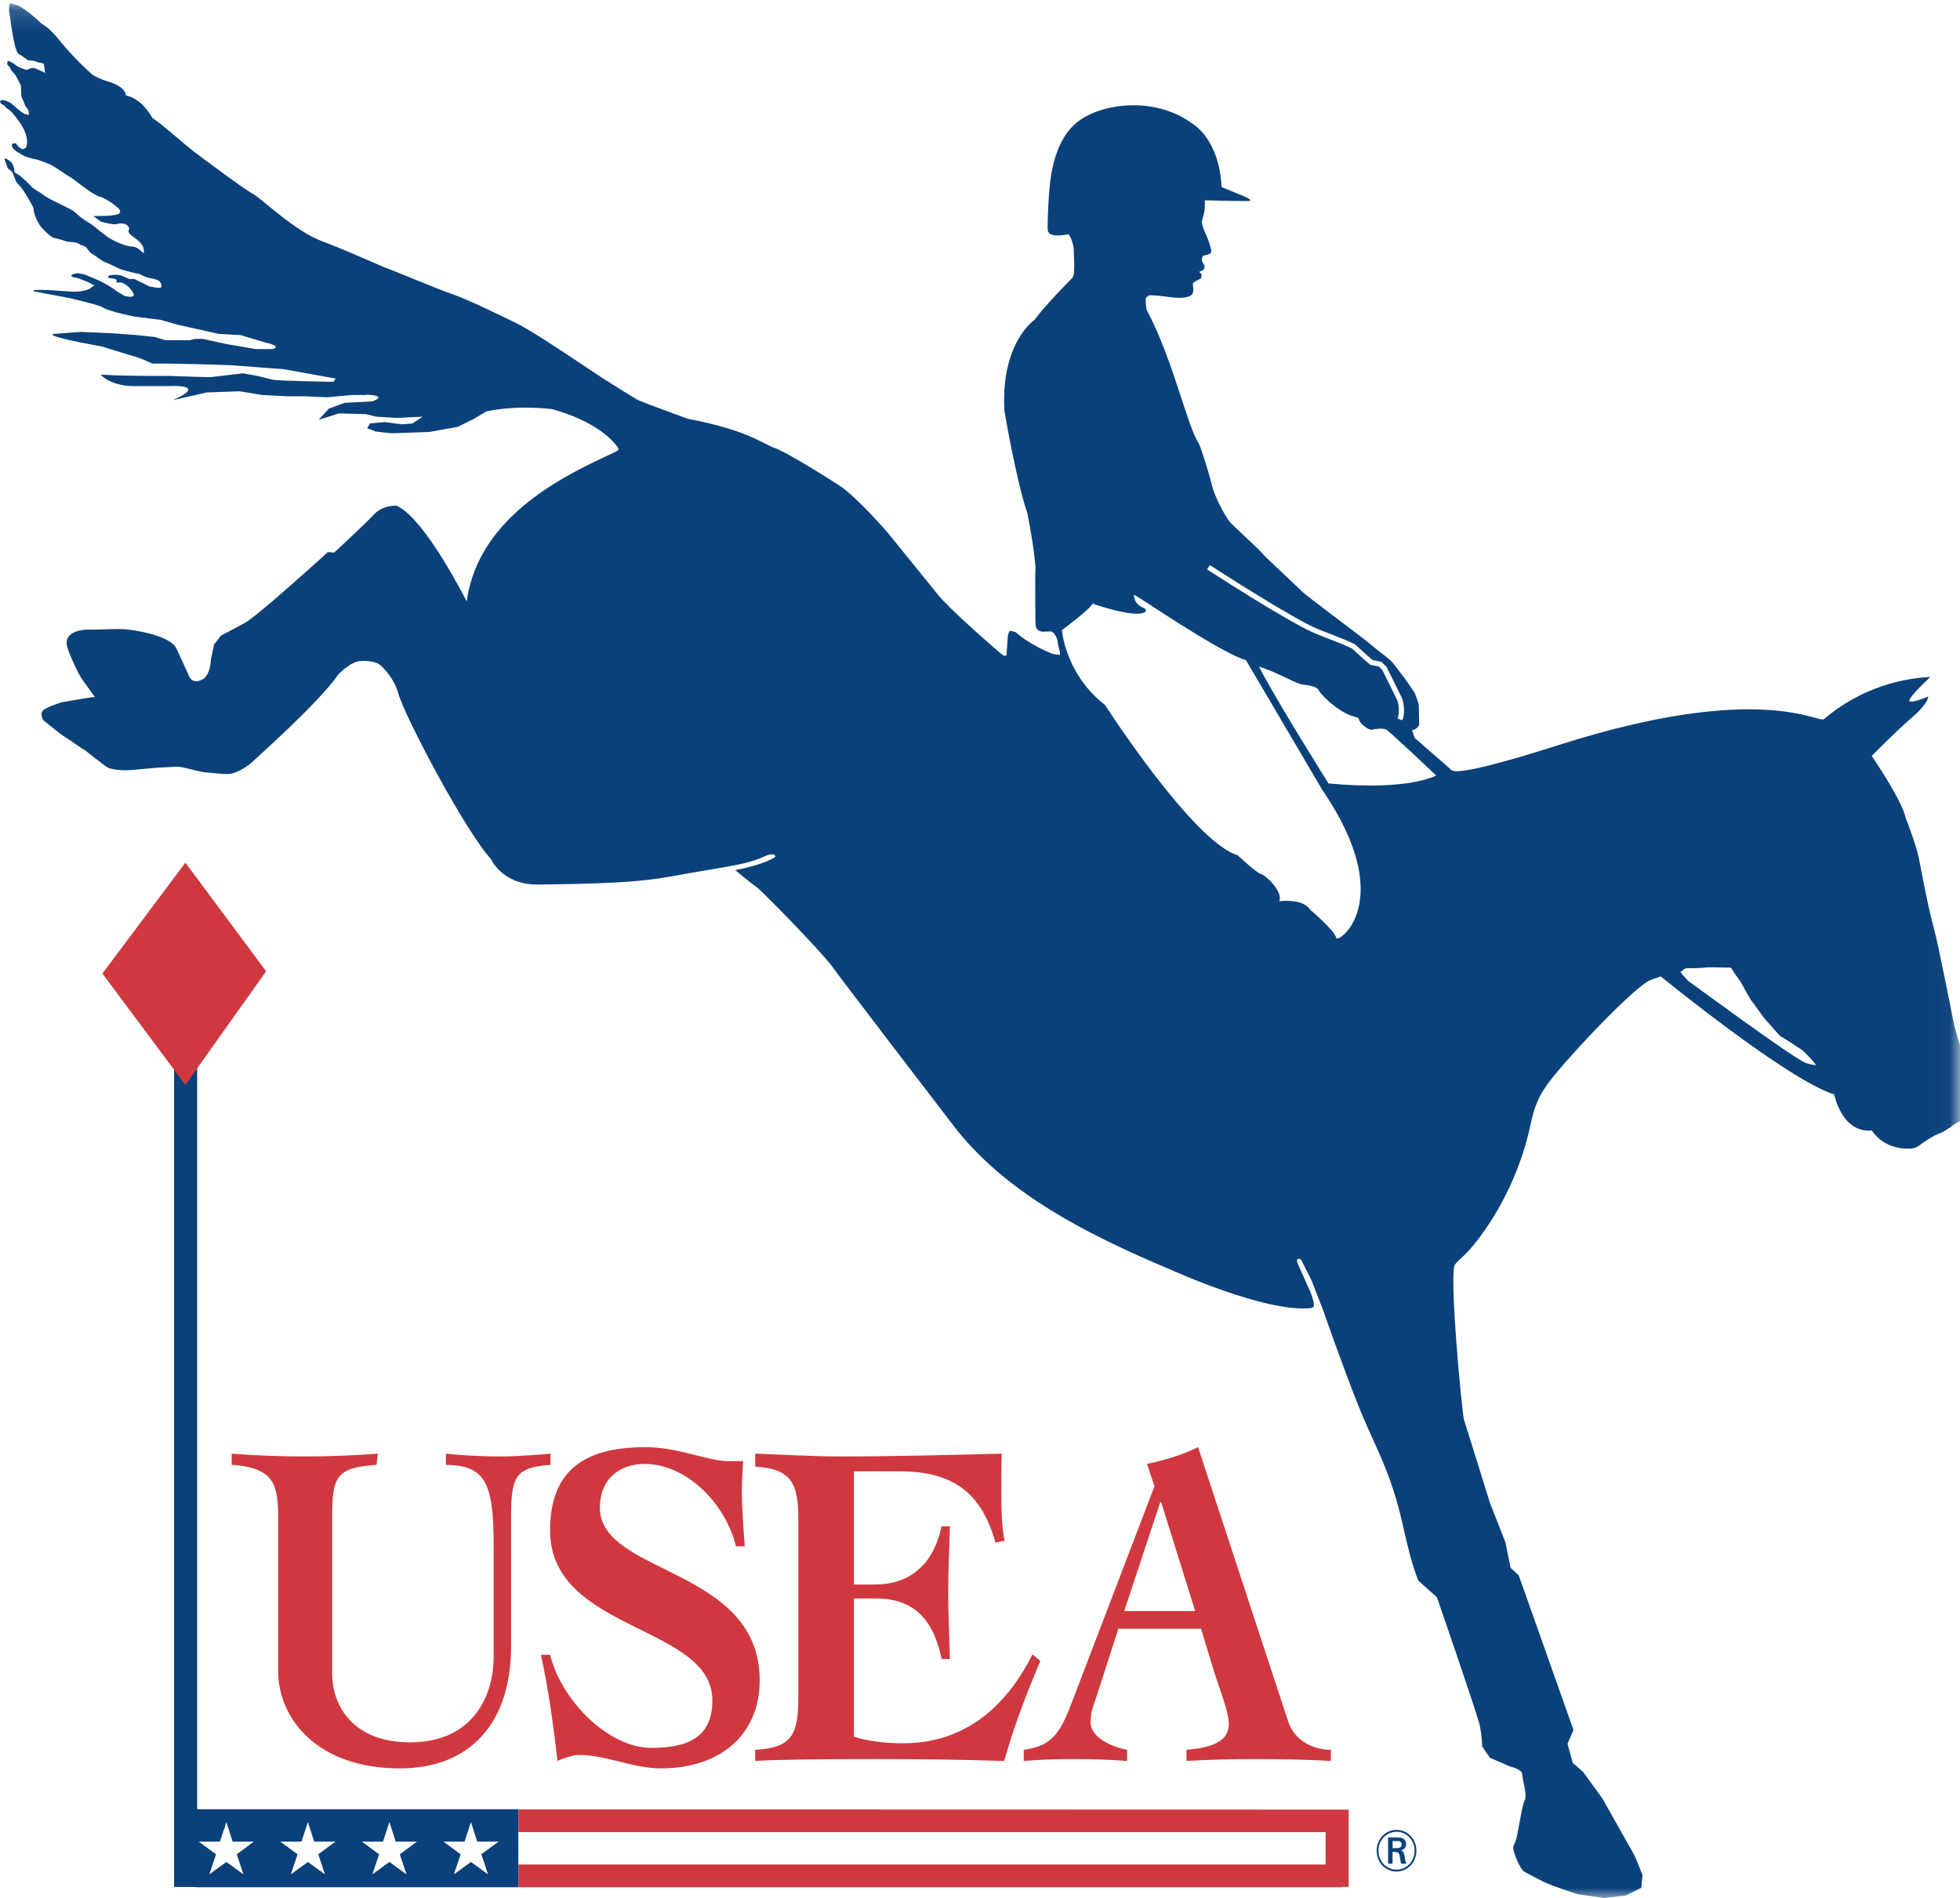
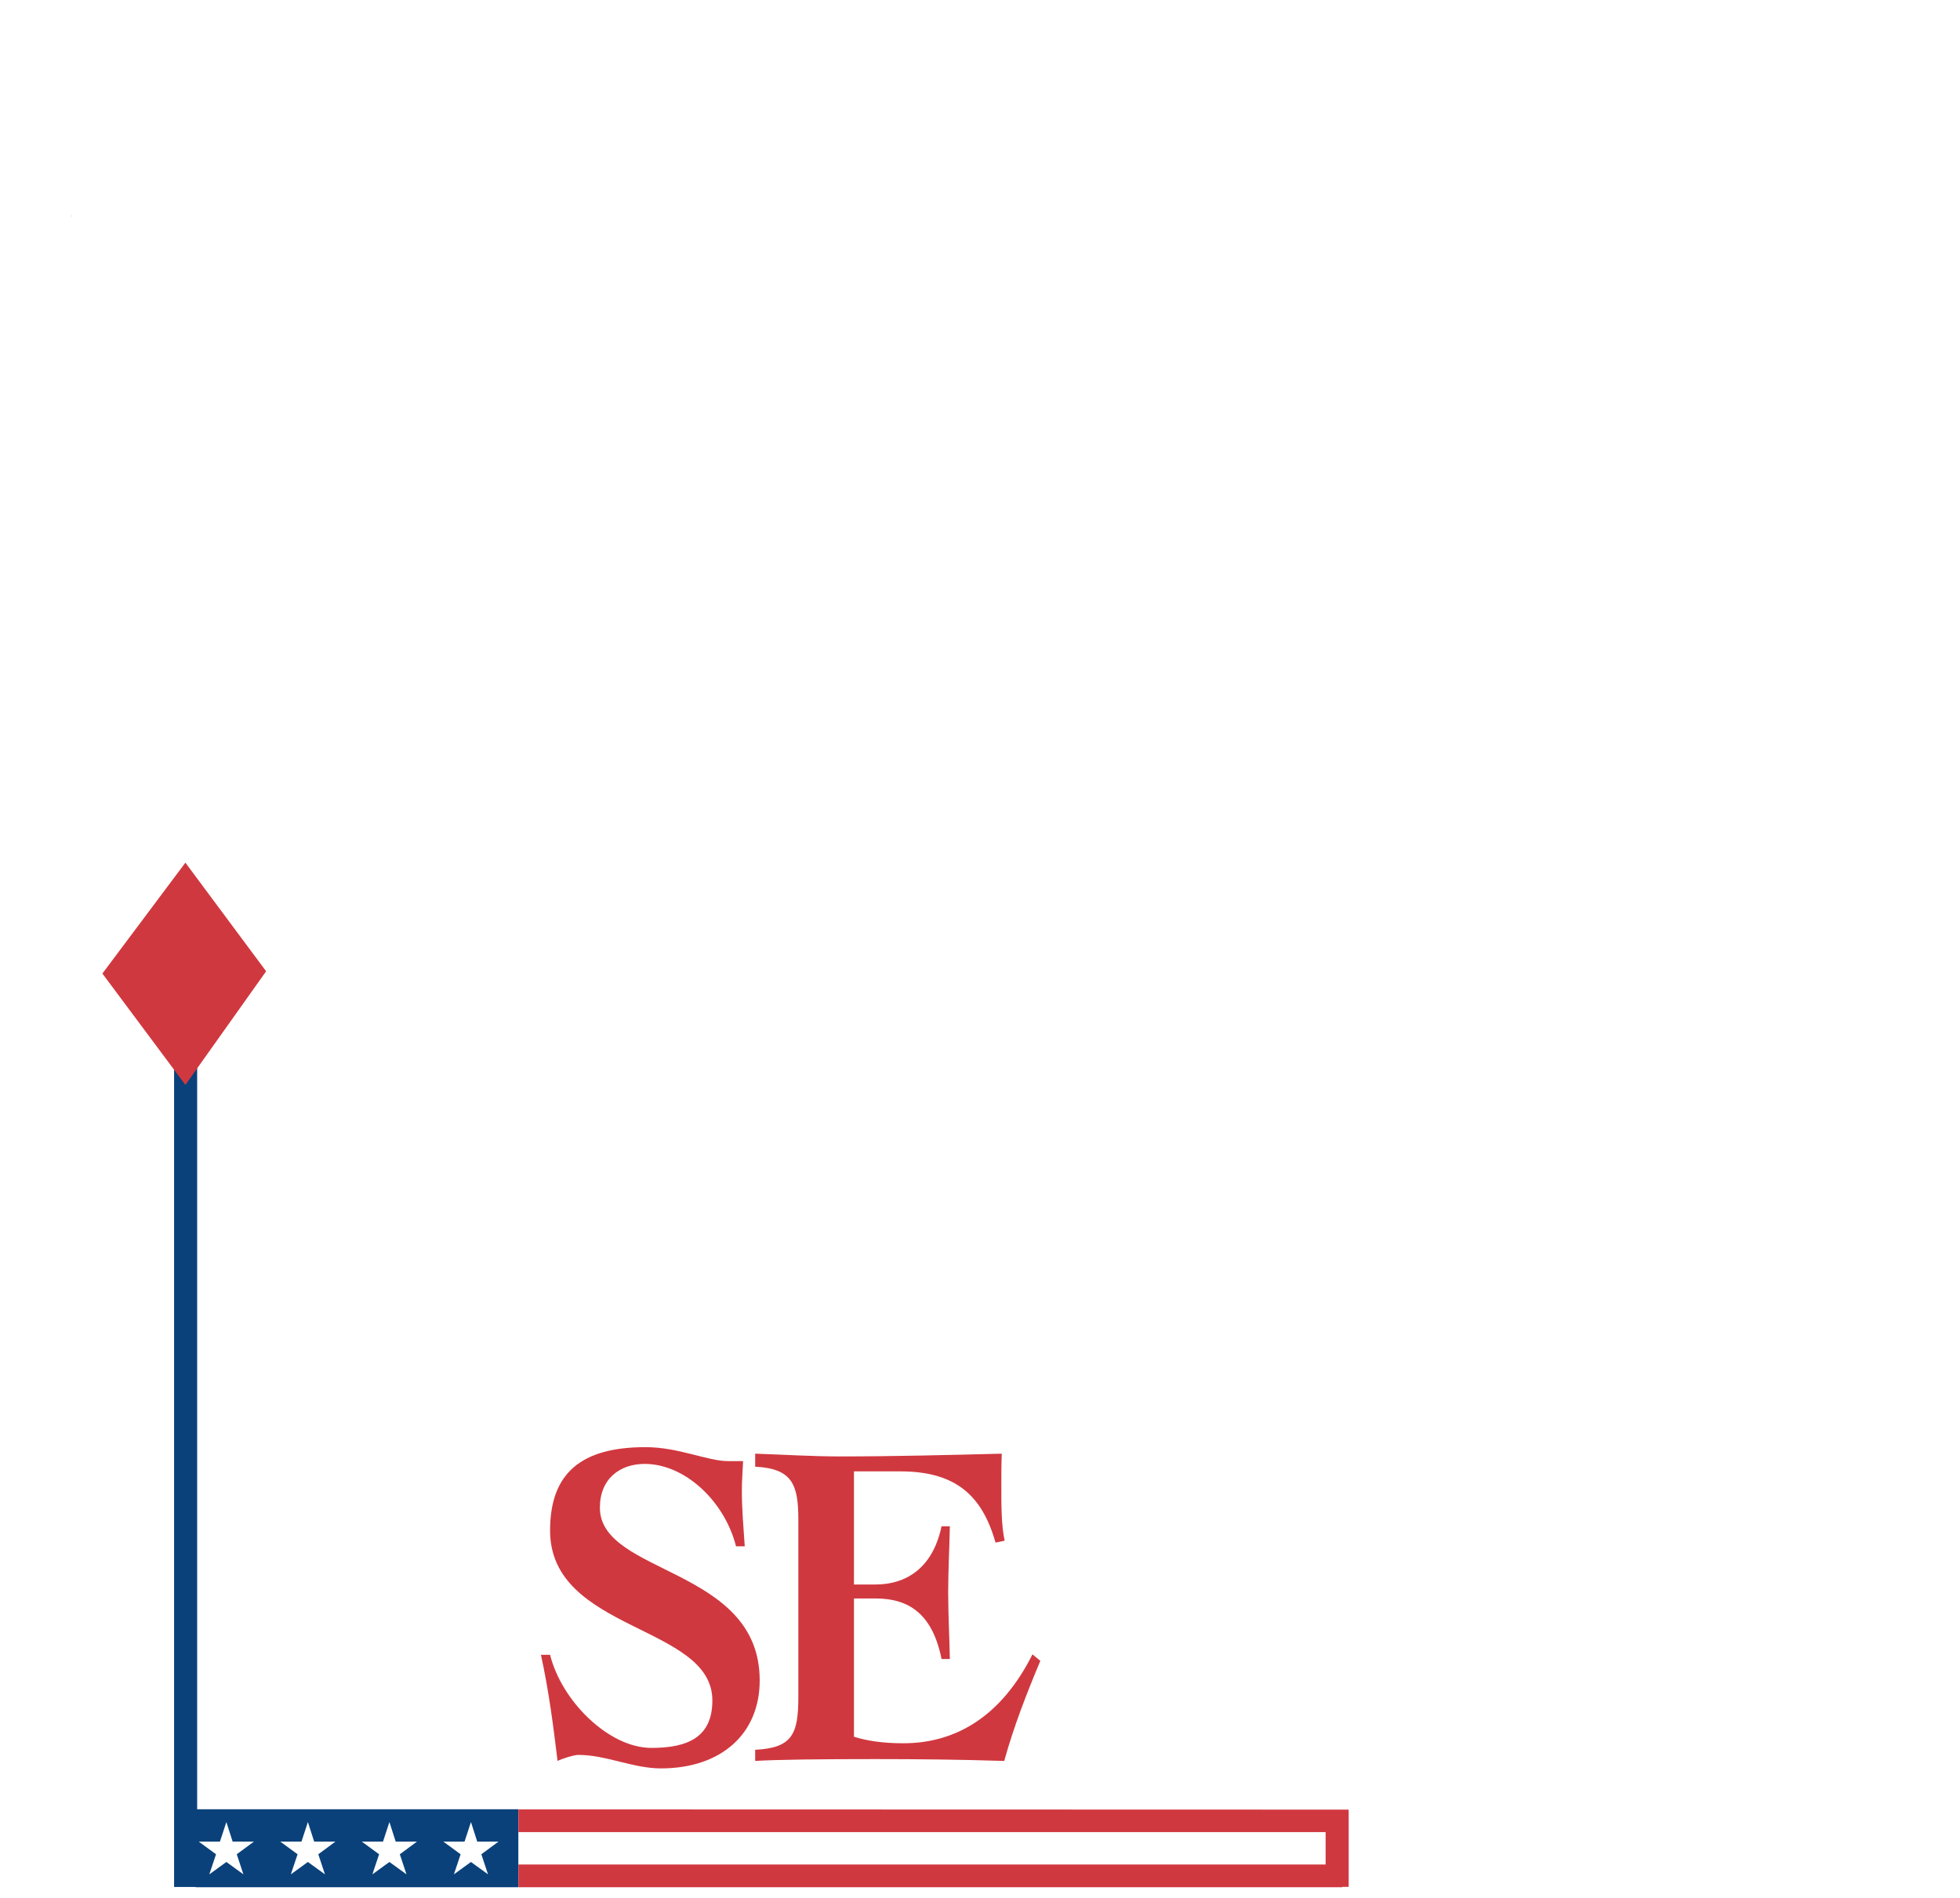
<svg xmlns="http://www.w3.org/2000/svg" xmlns:xlink="http://www.w3.org/1999/xlink" width="95px" height="92px" viewBox="0 0 95 92" version="1.1">
  <title>B64652E7-1DED-48FD-B743-1F619C47609A</title>
  <desc>Created with sketchtool.</desc>
  <defs>
    <polygon id="path-1" points="0.013 0.169 95.964 0.169 95.964 92 0.013 92" />
  </defs>
  <g id="Nav" stroke="none" stroke-width="1" fill="none" fill-rule="evenodd" transform="translate(-26, -14)">
    <g id="USEA-LOGO" transform="translate(25, 14)">
-       <path d="M12.23,70.461 C13.397,70.551 14.584,70.595 15.751,70.595 C16.938,70.595 18.125,70.551 19.312,70.461 L19.252,71.002 C17.26,71.137 17.099,71.589 17.099,73.62 L17.099,81.112 C17.099,82.737 18.166,84.453 20.861,84.453 C24.1,84.453 24.926,81.97 24.926,80.345 L24.926,74.794 C24.926,71.815 24.463,71.025 22.612,71.002 L22.612,70.461 C23.235,70.528 24.201,70.595 25.227,70.595 C26.052,70.595 26.877,70.528 27.682,70.461 L27.682,71.002 C25.931,71.137 25.771,71.589 25.771,73.62 L25.771,79.803 C25.771,83.55 23.759,85.716 20.379,85.716 C16.314,85.716 14.483,83.234 14.483,81.022 L14.483,73.62 C14.483,71.995 14.323,71.137 12.23,71.002 L12.23,70.461" id="Fill-1" fill="#D0383F" />
      <path d="M36.675,74.951 C36.112,72.74 34.18,70.957 32.249,70.957 C31.042,70.957 30.076,71.679 30.076,73.079 C30.076,76.351 37.822,75.945 37.822,81.451 C37.822,84.046 35.951,85.716 33.033,85.716 C31.685,85.716 30.378,85.062 29.03,85.062 C28.828,85.062 28.245,85.243 28.024,85.355 C27.823,83.685 27.601,81.948 27.219,80.21 L27.662,80.21 C28.225,82.467 30.518,84.723 32.571,84.723 C34.341,84.723 35.528,84.204 35.528,82.422 C35.528,78.743 27.662,79.104 27.662,74.184 C27.662,71.386 29.19,70.145 32.289,70.145 C33.899,70.145 35.287,70.822 36.292,70.822 L37.017,70.822 C36.997,71.319 36.957,71.769 36.957,72.243 C36.957,73.124 37.037,74.072 37.097,74.951 L36.675,74.951" id="Fill-2" fill="#D0383F" />
      <path d="M37.603,84.814 C39.414,84.723 39.695,84.046 39.695,82.241 L39.695,73.665 C39.695,71.973 39.414,71.182 37.603,71.092 L37.603,70.461 C38.971,70.506 40.359,70.595 41.727,70.595 C44.302,70.595 46.898,70.528 49.554,70.461 C49.534,71.002 49.534,71.544 49.534,72.063 C49.534,72.989 49.534,73.936 49.694,74.681 L49.252,74.771 C48.608,72.492 47.32,71.319 44.645,71.319 L42.391,71.319 L42.391,76.802 L43.437,76.802 C44.846,76.802 46.194,76.08 46.636,73.981 L47.039,73.981 C47.018,75.042 46.958,76.125 46.958,77.186 C46.958,78.269 47.018,79.33 47.039,80.413 L46.636,80.413 C46.194,78.202 45.027,77.479 43.437,77.479 L42.391,77.479 L42.391,84.182 C43.035,84.385 43.82,84.498 44.785,84.498 C47.401,84.498 49.574,83.121 51.043,80.188 L51.425,80.503 C50.761,82.083 50.137,83.685 49.674,85.355 C47.602,85.288 45.53,85.265 43.437,85.265 C40.842,85.265 38.629,85.288 37.603,85.355 L37.603,84.814" id="Fill-3" fill="#D0383F" />
-       <path d="M50.62,85.355 C51.424,85.288 52.229,85.265 53.034,85.265 C53.899,85.265 54.764,85.288 55.63,85.355 L55.63,84.814 C54.905,84.679 53.859,84.227 53.859,83.482 C53.859,82.895 54.06,82.534 54.181,82.128 L55.207,78.946 L59.211,78.946 L59.895,81.18 C60.096,81.812 60.559,82.986 60.559,83.55 C60.559,84.34 59.895,84.701 58.507,84.814 L58.507,85.355 C59.613,85.288 60.74,85.265 61.867,85.265 C62.893,85.265 64.462,85.288 65.508,85.355 L65.508,84.814 C64.683,84.814 63.758,84.407 63.436,83.437 L59.07,70.145 C58.305,70.528 57.44,70.777 56.595,70.957 L56.957,72.041 L53.014,82.354 C52.47,83.775 52.129,84.633 50.62,84.814 L50.62,85.355 Z M55.489,78.089 L57.239,72.807 L57.279,72.807 L58.929,78.089 L55.489,78.089 Z" id="Fill-4" fill="#D0383F" />
      <path d="M24.653,90.851 L23.827,90.252 L23.001,90.851 L23.326,89.878 L22.489,89.265 L23.516,89.265 L23.827,88.316 L24.131,89.265 L25.161,89.265 L24.331,89.878 L24.653,90.851 Z M20.702,90.851 L19.875,90.252 L19.049,90.851 L19.375,89.878 L18.538,89.265 L19.564,89.265 L19.875,88.316 L20.179,89.265 L21.209,89.265 L20.379,89.878 L20.702,90.851 Z M16.75,90.851 L15.923,90.252 L15.097,90.851 L15.423,89.878 L14.586,89.265 L15.612,89.265 L15.923,88.316 L16.228,89.265 L17.258,89.265 L16.428,89.878 L16.75,90.851 Z M12.798,90.851 L11.972,90.252 L11.146,90.851 L11.471,89.878 L10.634,89.265 L11.66,89.265 L11.972,88.316 L12.276,89.265 L13.306,89.265 L12.476,89.878 L12.798,90.851 Z M10.556,87.696 L10.556,44.68 L9.438,44.68 L9.438,91.464 L10.489,91.464 L10.489,91.477 L26.124,91.477 L26.124,87.696 L10.556,87.696 Z" id="Fill-5" fill="#0A417A" />
      <polygon id="Fill-6" fill="#D0383F" points="66.057 87.714 26.127 87.703 26.127 88.804 65.252 88.804 65.252 90.375 26.127 90.375 26.127 91.477 66.057 91.477 66.057 91.459 66.37 91.459 66.37 87.714" />
      <polygon id="Fill-7" fill="#D0383F" points="13.899 47.079 9.986 52.587 5.963 47.189 9.986 41.814" />
-       <path d="M68.499,89.581 L68.677,89.581 C68.767,89.581 68.937,89.581 68.937,89.405 C68.937,89.354 68.916,89.286 68.851,89.255 C68.807,89.238 68.77,89.238 68.637,89.238 L68.499,89.238 L68.499,89.581 Z M68.675,89.063 C68.799,89.063 68.886,89.065 68.959,89.094 C69.092,89.142 69.154,89.269 69.154,89.388 C69.154,89.476 69.121,89.632 68.905,89.689 C69.021,89.74 69.056,89.814 69.078,89.955 C69.102,90.131 69.116,90.222 69.17,90.335 L68.924,90.335 C68.888,90.261 68.883,90.213 68.859,90.057 C68.818,89.788 68.802,89.763 68.496,89.763 L68.496,90.335 L68.28,90.335 L68.28,89.063 L68.675,89.063 Z M68.686,88.788 C68.209,88.788 67.811,89.19 67.811,89.706 C67.811,90.225 68.207,90.624 68.688,90.624 C69.194,90.624 69.565,90.199 69.565,89.709 C69.565,89.199 69.192,88.788 68.686,88.788 Z M68.686,90.715 C68.185,90.715 67.725,90.304 67.725,89.706 C67.725,89.125 68.169,88.697 68.686,88.697 C69.227,88.697 69.652,89.136 69.652,89.709 C69.652,90.247 69.246,90.715 68.686,90.715 Z" id="Fill-8" fill="#0A417A" />
      <g id="Group-12">
        <mask id="mask-2" fill="white">
          <use xlink:href="#path-1" />
        </mask>
        <g id="Clip-10" />
        <path d="M4.458,10.458 C4.456,10.467 4.478,10.472 4.512,10.474 C4.481,10.456 4.461,10.448 4.458,10.458" id="Fill-9" fill="#0A417A" mask="url(#mask-2)" />
-         <path d="M88.492,51.51 C87.842,51.236 82.822,47.541 82.822,47.541 C82.668,47.358 82.389,47.114 82.482,47.083 C82.575,47.053 82.606,46.93 82.76,46.93 C82.916,46.93 83.473,46.93 83.628,46.9 C83.783,46.869 84.62,46.9 84.712,46.9 C84.805,46.9 84.898,46.869 84.96,46.992 C85.022,47.114 85.239,47.419 85.332,47.541 C85.425,47.663 85.828,48.457 85.921,48.549 C86.014,48.64 86.478,49.343 86.633,49.495 C86.788,49.648 87.253,50.228 87.346,50.259 C87.439,50.289 88.12,50.747 88.306,50.87 C88.492,50.992 88.988,51.541 89.019,51.633 C89.019,51.633 88.7,51.598 88.492,51.51 Z M65.39,37.974 C65.39,37.974 62.818,33.88 62.023,32.314 C62.991,32.604 63.783,33.153 64.192,33.19 C64.652,33.231 64.884,33.345 64.926,33.469 C64.967,33.592 65.684,34.371 66.43,34.664 C66.774,34.798 66.835,34.735 66.877,34.9 C66.919,35.064 67.329,35.409 67.497,35.368 C67.664,35.327 68.018,35.281 68.186,35.364 C68.353,35.446 70.61,37.588 70.61,37.588 C70.61,37.588 69.319,38.344 65.39,37.974 Z M65.762,45.457 C65.719,45.127 64.507,44.097 64.507,44.097 C64.131,43.521 63.003,43.685 63.003,43.685 C63.212,43.232 62.334,42.408 62.125,42.367 C61.916,42.326 60.996,41.461 60.996,41.461 C58.823,40.802 54.559,34.169 54.559,34.169 C52.637,32.686 52.469,30.544 52.469,30.544 C52.469,30.544 53.64,29.679 53.891,29.349 C54.141,29.02 53.974,29.267 53.974,29.267 C53.974,29.267 55.98,29.967 56.482,29.679 C56.482,29.679 56.65,29.555 56.44,29.473 C56.231,29.39 56.064,29.225 56.022,29.102 C55.98,28.978 55.897,28.813 56.022,28.855 C56.144,28.895 60.176,31.662 61.39,31.996 L65.092,38.289 C68.812,43.726 65.803,45.786 65.762,45.457 Z M59.575,27.495 L59.644,27.392 C59.685,27.419 63.702,30.027 64.93,30.512 C64.93,30.512 66.184,31.006 66.19,31.008 L66.649,31.214 L66.668,31.222 L66.683,31.236 C66.683,31.236 67.226,31.73 67.223,31.728 L67.532,31.994 L67.918,32.071 L67.955,32.078 L67.982,32.104 L68.191,32.31 L68.206,32.325 L68.215,32.343 L68.967,33.868 L68.972,33.876 L68.974,33.886 C68.981,33.909 69.152,34.468 68.971,34.915 L68.854,34.869 L68.738,34.823 C68.876,34.483 68.755,34.031 68.737,33.966 L67.998,32.47 L67.831,32.306 L67.451,32.231 L67.418,32.224 L67.392,32.202 C67.392,32.202 67.058,31.914 67.055,31.912 L66.527,31.431 C66.442,31.393 66.086,31.233 66.091,31.235 L64.837,30.741 C63.585,30.248 59.673,27.706 59.506,27.598 L59.575,27.495 Z M96.922,52.738 C96.816,52.463 96.605,52.308 96.391,51.868 C96.391,51.868 95.778,50.065 95.659,49.41 C95.539,48.754 94.969,45.965 94.848,45.453 C94.656,44.64 94.594,44.673 94.011,41.626 C93.878,40.932 93.373,39.661 93.373,39.661 C93.187,38.77 91.72,36.643 91.72,36.643 C93.862,34.485 93.734,34.823 94.219,34.223 C94.474,33.907 94.458,33.762 94.458,33.762 C93.529,34.153 93.542,33.963 93.542,33.963 C93.553,33.74 94.565,32.812 94.565,32.812 C93.915,32.853 91.605,32.992 89.408,34.856 C89.148,35.077 86.308,33.011 76.611,36.093 C75.607,36.412 72.284,37.47 71.495,37.376 C71.323,37.356 71.289,37.269 71.289,37.269 L69.572,35.771 L69.44,35.4 C69.44,35.4 69.627,35.351 69.69,35.268 C69.753,35.186 69.788,35.13 69.788,35.13 C69.788,35.13 69.767,34.223 69.767,34.161 C69.767,34.1 69.565,33.577 69.565,33.577 C69.565,33.577 69.204,33.041 69.142,32.959 C69.079,32.877 68.743,32.431 68.555,32.184 C68.367,31.937 67.896,31.625 67.707,31.461 C67.519,31.295 67.023,30.904 66.94,30.843 C66.856,30.781 64.194,28.775 64.11,28.672 C64.026,28.569 62.367,27.036 62.265,26.911 C61.986,26.571 60.741,25.467 60.602,25.29 C60.335,24.947 59.873,24.063 59.75,23.554 C59.562,22.771 59.153,21.565 59.111,21.503 C58.531,20.647 57.884,17.475 56.564,14.987 C56.564,14.987 56.536,14.719 56.525,14.463 C56.587,14.386 56.668,14.311 56.755,14.311 C56.915,14.311 57.225,14.334 57.607,14.389 C57.989,14.445 58.464,14.481 58.716,14.324 C58.889,14.233 58.835,13.912 58.822,13.866 C58.822,13.866 58.802,13.715 58.862,13.683 C58.922,13.65 59.114,13.539 59.174,13.519 C59.234,13.5 59.26,13.31 59.227,13.27 C59.194,13.231 59.121,13.185 59.121,13.185 C59.121,13.185 59.26,13.107 59.3,13.094 C59.34,13.081 59.4,12.969 59.387,12.911 C59.373,12.852 59.254,12.662 59.254,12.616 C59.254,12.57 59.267,12.433 59.307,12.406 C59.347,12.38 59.46,12.354 59.533,12.341 C59.606,12.328 59.712,12.269 59.712,12.177 C59.712,12.086 59.586,11.647 59.473,11.418 C59.36,11.189 59.234,10.836 59.254,10.731 C59.274,10.626 59.393,10.352 59.4,9.92 C59.401,9.851 59.4,9.78 59.398,9.71 C60.1,9.73 61.21,9.749 61.461,9.745 C61.801,9.738 61.417,9.565 61.266,9.502 C61.114,9.441 60.208,9.068 60.208,9.068 C60.101,6.741 58.823,6.015 58.823,6.015 C56.984,4.625 54.27,4.991 53.13,5.99 C51.991,6.989 51.884,8.857 51.84,9.49 C51.796,10.123 51.758,11.091 51.79,11.197 C51.79,11.197 51.84,11.408 52.212,11.414 C52.412,11.417 52.621,11.386 52.786,11.354 C52.872,11.427 53.048,11.839 53.048,12.163 C53.048,12.658 53.136,13.27 52.964,13.481 C52.964,13.481 51.668,14.779 51.146,15.5 C51.146,15.5 49.495,16.612 49.683,19.908 C49.683,19.908 50.237,23.235 50.801,24.893 C50.801,24.893 51.271,27.302 51.177,27.828 C51.177,27.828 51.171,30.238 51.202,30.352 C51.221,30.418 51.221,30.431 51.218,30.431 L51.284,30.512 L51.37,30.58 L51.511,30.619 L51.783,30.609 L51.961,30.609 C51.961,30.609 52.087,30.681 52.097,30.712 C52.107,30.742 52.233,30.877 52.252,31.04 C52.269,31.194 52.335,31.483 52.356,31.535 C52.376,31.586 52.379,31.741 52.379,31.741 C52.379,31.741 52.122,31.738 51.99,31.681 C51.858,31.624 50.929,31.267 50.23,30.643 L50.007,30.578 C50.007,30.578 49.941,30.586 49.916,30.611 C49.892,30.635 49.849,30.819 49.849,30.819 C49.849,30.819 49.785,31.722 49.785,31.754 C49.785,31.787 49.686,31.795 49.629,31.771 C49.571,31.746 47.111,29.621 46.477,28.843 C45.844,28.064 44.025,25.818 44.025,25.818 C44.025,25.818 42.534,24.087 41.68,23.531 C41.034,23.111 39.072,21.884 38.529,21.706 C37.986,21.528 37.312,20.866 34.324,20.295 C34.324,20.295 32.267,19.541 32.004,19.427 C31.74,19.314 30.407,18.446 30.341,18.414 C30.276,18.381 29,17.522 28.457,17.165 C27.914,16.808 26.572,15.917 25.9,15.6 C25.405,15.367 23.734,14.537 22.977,14.278 C22.22,14.018 20.187,13.159 19.784,13.013 C19.381,12.867 17.859,12.158 16.58,11.68 C15.276,11.194 13.589,9.551 13.259,9.396 C12.931,9.243 10.634,7.535 10.337,7.3 C9.812,6.883 8.81,5.987 8.383,5.715 C7.816,4.712 7.128,4.635 7.104,4.625 C7.104,4.625 7.1,4.419 6.844,4.233 C6.589,4.046 6.293,3.966 6.153,3.926 C6.013,3.885 5.618,3.732 5.461,3.602 C5.305,3.472 4.539,2.77 3.905,1.983 C3.271,1.196 3.084,1.241 2.919,1.063 C2.755,0.884 2.043,0.302 1.812,0.245 C1.582,0.188 1.508,0.137 1.467,0.194 C1.426,0.25 1.433,0.521 1.449,0.586 C1.466,0.651 1.558,1.407 1.64,1.813 C1.722,2.218 1.795,2.575 1.951,2.648 C2.107,2.721 2.121,2.753 2.141,2.767 C2.245,2.835 2.362,2.908 2.315,2.908 C2.233,2.908 2.595,2.948 2.636,2.948 C2.677,2.948 2.809,3.021 2.859,3.029 C2.908,3.038 3.085,3.058 3.11,3.091 C3.134,3.123 3.161,3.274 3.161,3.363 C3.161,3.453 3.196,3.534 3.196,3.534 C3.196,3.534 2.777,3.337 2.695,3.312 C2.612,3.288 2.561,3.288 2.487,3.312 C2.413,3.337 2.311,3.389 2.262,3.38 C2.213,3.372 1.854,3.242 1.812,3.193 C1.772,3.144 1.509,2.989 1.484,2.981 C1.46,2.973 1.38,2.954 1.38,2.954 C1.38,2.954 1.307,3.111 1.397,3.176 C1.488,3.241 1.517,3.412 1.657,3.534 C1.797,3.656 1.936,4.023 1.986,4.079 C2.035,4.136 2.021,4.586 2.037,4.659 C2.054,4.732 2.134,4.916 2.158,4.949 C2.183,4.981 2.182,5.116 2.297,5.221 C2.412,5.327 2.398,5.535 2.398,5.56 C2.398,5.584 2.241,5.56 2.077,5.454 C1.912,5.349 1.575,5.016 1.46,4.959 C1.345,4.903 1.196,4.846 1.138,4.846 C1.081,4.846 1,4.899 1,4.932 C1,4.964 1.065,5.06 1.156,5.085 C1.246,5.109 1.217,5.192 1.397,5.289 C1.579,5.387 1.999,5.971 2.089,6.142 C2.18,6.312 2.267,6.499 2.3,6.718 C2.333,6.937 2.299,7.084 2.266,7.141 C2.233,7.198 2.167,7.214 2.126,7.214 C2.085,7.214 2.151,7.295 1.97,7.165 C1.789,7.036 1.794,6.931 1.753,6.947 C1.712,6.963 1.482,6.884 1.62,7.176 C1.642,7.223 1.811,7.356 1.852,7.372 C1.893,7.388 2.16,7.568 2.234,7.585 C2.308,7.601 2.575,7.707 2.698,7.715 C2.822,7.723 3.355,7.937 3.478,7.993 C3.602,8.05 4.259,8.509 4.424,8.598 C4.588,8.688 5.456,9.425 5.834,9.531 C6.213,9.636 6.788,10.103 6.813,10.185 C6.838,10.266 6.841,10.36 6.61,10.41 C6.38,10.458 6.15,10.466 5.936,10.466 C5.782,10.466 5.6,10.478 5.512,10.473 C5.626,10.537 5.884,10.741 5.884,10.741 C5.884,10.741 6.36,10.871 6.548,10.871 C6.736,10.871 6.778,10.793 7.029,10.855 C7.28,10.917 7.258,11.113 7.258,11.113 C7.258,11.113 7.133,11.236 7.383,11.422 C7.634,11.607 7.918,11.797 7.958,12.049 C8.041,12.572 7.833,11.965 7.41,11.951 C6.929,11.934 6.249,11.509 6.249,11.509 C5.436,10.904 5.672,11.017 5.17,10.708 C4.669,10.399 4.776,10.317 4.275,10.07 C3.773,9.823 3.305,9.613 3.063,9.416 C2.983,9.35 2.677,9.192 2.556,9.073 C2.435,8.953 2.072,8.561 1.847,8.442 C1.622,8.323 1.726,8.289 1.674,8.118 C1.622,7.948 1.536,7.812 1.328,7.709 C1.121,7.607 1.276,7.829 1.311,7.965 C1.346,8.101 1.38,8.186 1.501,8.255 C1.622,8.323 1.64,8.476 1.726,8.664 C1.812,8.851 1.743,8.783 1.968,9.022 C2.193,9.26 2.619,10.062 2.619,10.062 C2.619,10.433 2.932,10.927 2.932,10.927 C2.932,10.927 3.434,11.545 3.684,11.545 C3.684,11.545 4.009,11.624 4.125,11.673 C4.242,11.722 4.49,11.738 4.54,11.738 C4.59,11.738 4.773,11.771 4.855,11.836 C4.938,11.902 5.138,11.918 5.204,12.016 C5.27,12.114 5.353,12.245 5.502,12.327 C5.652,12.409 5.984,12.687 6.116,12.719 C6.249,12.752 6.813,13.046 6.88,13.063 C6.946,13.079 7.493,13.243 7.659,13.259 C7.825,13.275 8.008,13.439 8.223,13.472 C8.439,13.504 8.688,13.553 8.771,13.684 C8.854,13.815 8.821,13.929 8.821,13.929 L8.7,13.955 L8.261,13.893 L7.509,13.522 L7.321,13.522 C7.215,13.541 7.012,13.39 6.88,13.357 C6.747,13.325 6.564,13.308 6.448,13.325 C6.332,13.341 6.282,13.341 6.249,13.406 C6.216,13.472 6.249,13.472 6.398,13.488 C6.548,13.504 6.697,13.521 6.647,13.668 C6.597,13.815 6.846,13.455 7.327,14.011 C7.808,14.567 7.029,14.338 7.029,14.338 L6.647,14.109 C6.149,13.701 5.303,13.39 5.303,13.39 C5.104,13.275 4.773,13.243 4.723,13.243 C4.673,13.243 4.457,13.308 4.457,13.357 C4.457,13.406 4.573,13.455 4.656,13.455 C4.739,13.455 5.021,13.586 5.138,13.619 C5.254,13.652 5.436,13.766 5.535,13.815 C5.557,13.826 5.58,13.825 5.6,13.821 C5.565,13.841 5.508,13.879 5.419,13.946 C5.071,14.207 4.324,14.126 4.324,14.126 C1.952,13.946 2.744,14.141 2.744,14.141 L4.374,14.449 C4.374,14.449 5.775,14.775 5.942,14.882 C6.315,15.123 7.56,15.352 7.56,15.352 L8.763,15.5 L9.634,15.745 L11.584,16.18 L12.65,16.242 L13.904,16.612 C13.904,16.612 14.687,16.773 14.217,16.921 L13.402,16.921 L11.96,16.674 L10.832,16.427 L10.456,16.427 L10.205,16.489 L9.014,16.489 L8.489,16.333 L7.634,16.242 L6.415,16.153 L4.905,16.088 L3.684,16.18 C3.684,16.18 2.681,16.199 5.942,16.798 L7.792,17.364 L8.389,17.625 L9.302,17.625 L11.376,17.674 L12.255,17.707 L14.768,17.897 L17.276,18.35 L17.15,18.508 C17.15,18.508 14.378,18.459 14.217,18.404 L13.465,18.219 L12.775,18.095 L11.208,18.281 L10.447,18.263 L9.139,18.219 L7.885,18.219 L6.664,18.197 L5.879,18.157 C5.879,18.157 6.252,18.64 7.321,18.713 L9.264,18.713 C9.264,18.713 11.12,18.61 9.39,19.393 L11.02,19.022 L12.604,18.966 L13.716,19.146 L14.907,19.208 L15.785,19.208 L16.858,19.256 L18.042,19.146 L18.732,19.146 L18.751,19.13 C18.751,19.13 19.86,19.158 19.045,19.455 L17.702,19.526 L16.938,19.806 L16.449,20.349 L17.426,20.039 L18.732,20.073 L19.233,20.196 L20.236,20.258 L21.49,20.196 L20.989,20.525 L20.487,20.567 L19.64,20.457 L18.931,20.525 L18.795,20.752 L19.208,20.917 L19.969,21.002 L21.804,20.938 L23.183,20.691 L23.936,20.32 L24.562,19.949 C24.562,19.949 25.779,19.622 27.733,19.827 C27.733,19.827 29.907,20.341 30.895,21.618 C31.047,21.814 31.001,21.821 30.644,21.988 C28.622,22.941 24.188,24.922 23.622,29.156 C23.622,29.156 21.607,25.131 20.228,24.513 C20.228,24.513 19.553,24.462 19.108,24.954 C18.754,25.346 17.202,26.78 17.202,26.78 L16.891,26.763 C16.891,26.763 13.518,29.827 12.908,30.168 C12.285,30.517 11.713,30.804 11.713,30.804 L11.381,31.228 L11.228,31.932 C11.177,32.836 10.788,32.944 10.788,32.944 C10.253,33.219 10.124,32.679 10.124,32.679 L9.581,31.497 C9.306,30.73 7.195,30.516 7.195,30.516 C6.819,30.454 5.879,30.527 5.502,30.516 C4.034,30.472 4.239,31.245 4.239,31.245 C4.239,31.493 4.804,32.669 4.958,32.893 C5.085,33.078 5.596,33.783 5.596,33.783 L5.244,33.826 L3.998,34.038 C3.998,34.038 3.183,34.285 3.057,34.471 C2.932,34.656 3.102,34.91 3.102,34.91 C3.102,34.91 3.951,35.609 4.123,35.706 C4.313,35.814 5.294,36.519 5.064,36.324 C4.625,35.954 6.09,37.169 6.278,37.231 C6.466,37.292 6.882,37.375 7.509,37.313 C8.136,37.251 8.826,37.189 9.076,37.189 C9.327,37.189 9.515,37.128 9.829,37.189 C10.142,37.251 10.798,37.44 10.986,37.44 C11.175,37.44 11.898,37.56 12.211,37.499 C12.525,37.437 13.013,37.141 13.201,36.956 C13.39,36.77 16.436,34.086 17.404,32.684 C17.404,32.684 17.976,32.077 18.46,32.04 C19.097,31.993 19.391,32.207 19.391,32.207 C19.391,32.207 20.068,32.745 20.308,33.616 C20.616,34.737 23.574,40.319 24.797,41.64 C24.797,41.64 25.336,42.891 27.07,42.874 C32.616,42.82 32.825,42.573 35.158,42.195 C37.123,41.876 37.478,41.762 38.042,41.515 C38.607,41.268 38.585,41.531 38.585,41.531 C37.991,41.936 36.634,42.175 36.634,42.175 C36.634,42.175 37.509,42.897 37.697,43.02 C37.885,43.144 40.756,46.056 41.335,46.851 C41.963,47.713 46.521,53.658 47.217,54.564 C49.653,57.74 53.5,59.763 57.729,61.536 C57.865,61.593 62.363,63.645 64.554,63.404 C64.62,63.397 64.687,63.31 64.687,63.31 C64.701,63.086 64.518,62.638 64.518,62.638 L63.881,61.201 C63.881,61.201 63.793,60.906 64.063,61.055 L64.578,62.081 L65.148,63.549 C65.148,63.549 66.033,66.116 66.848,68.155 C67.663,70.194 68.418,71.286 69.015,74.018 C69.454,76.026 69.757,76.626 69.757,76.626 L70.645,77.417 C70.645,77.417 72.588,83.04 72.714,83.596 C72.839,84.152 72.839,84.647 72.839,84.647 L73.215,85.203 L74.218,85.635 C74.218,85.635 74.783,85.759 74.783,86.006 C74.783,86.253 75.034,86.995 74.908,87.242 C74.783,87.489 74.657,88.354 74.532,88.972 C74.407,89.59 74.253,89.353 74.407,89.838 C74.609,90.472 74.845,90.702 74.845,90.702 C74.845,90.702 75.285,90.95 75.786,91.197 C76.287,91.444 77.479,91.815 77.479,91.815 L78.733,92 L79.799,91.876 L80.551,91.506 L80.613,90.888 L80.237,89.961 L78.67,87.18 L77.729,85.882 L77.228,85.45 L76.977,84.523 L77.264,83.85 L74.615,76.365 L74.218,75.996 L73.968,74.76 L73.215,72.844 C73.215,72.844 72.052,69.089 71.961,68.828 C71.866,68.552 71.217,61.655 71.523,61.289 C71.7,61.076 71.74,61.07 72.054,60.761 C72.367,60.452 74.425,58.159 75.204,54.419 C75.44,53.284 75.857,52.777 75.874,52.748 C76.408,51.848 80.204,47.799 80.99,47.509 C81.491,47.324 81.491,47.324 81.491,47.324 C81.58,47.393 87.628,52.331 89.902,53.05 C89.902,53.05 90.275,54.939 91.728,54.795 C91.728,54.795 92.202,55.63 93.359,55.673 C94.05,55.699 93.865,55.529 94.768,55.044 C94.768,55.044 95.008,54.926 95.101,54.9 C95.194,54.874 95.552,54.625 95.659,54.546 C95.765,54.467 95.912,54.389 95.992,54.35 C96.072,54.311 96.283,54.297 96.43,54.14 C96.577,53.983 96.826,53.812 96.901,53.544 C96.901,53.544 97.028,53.013 96.922,52.738 Z" id="Fill-11" fill="#0A417A" mask="url(#mask-2)" />
      </g>
    </g>
  </g>
</svg>